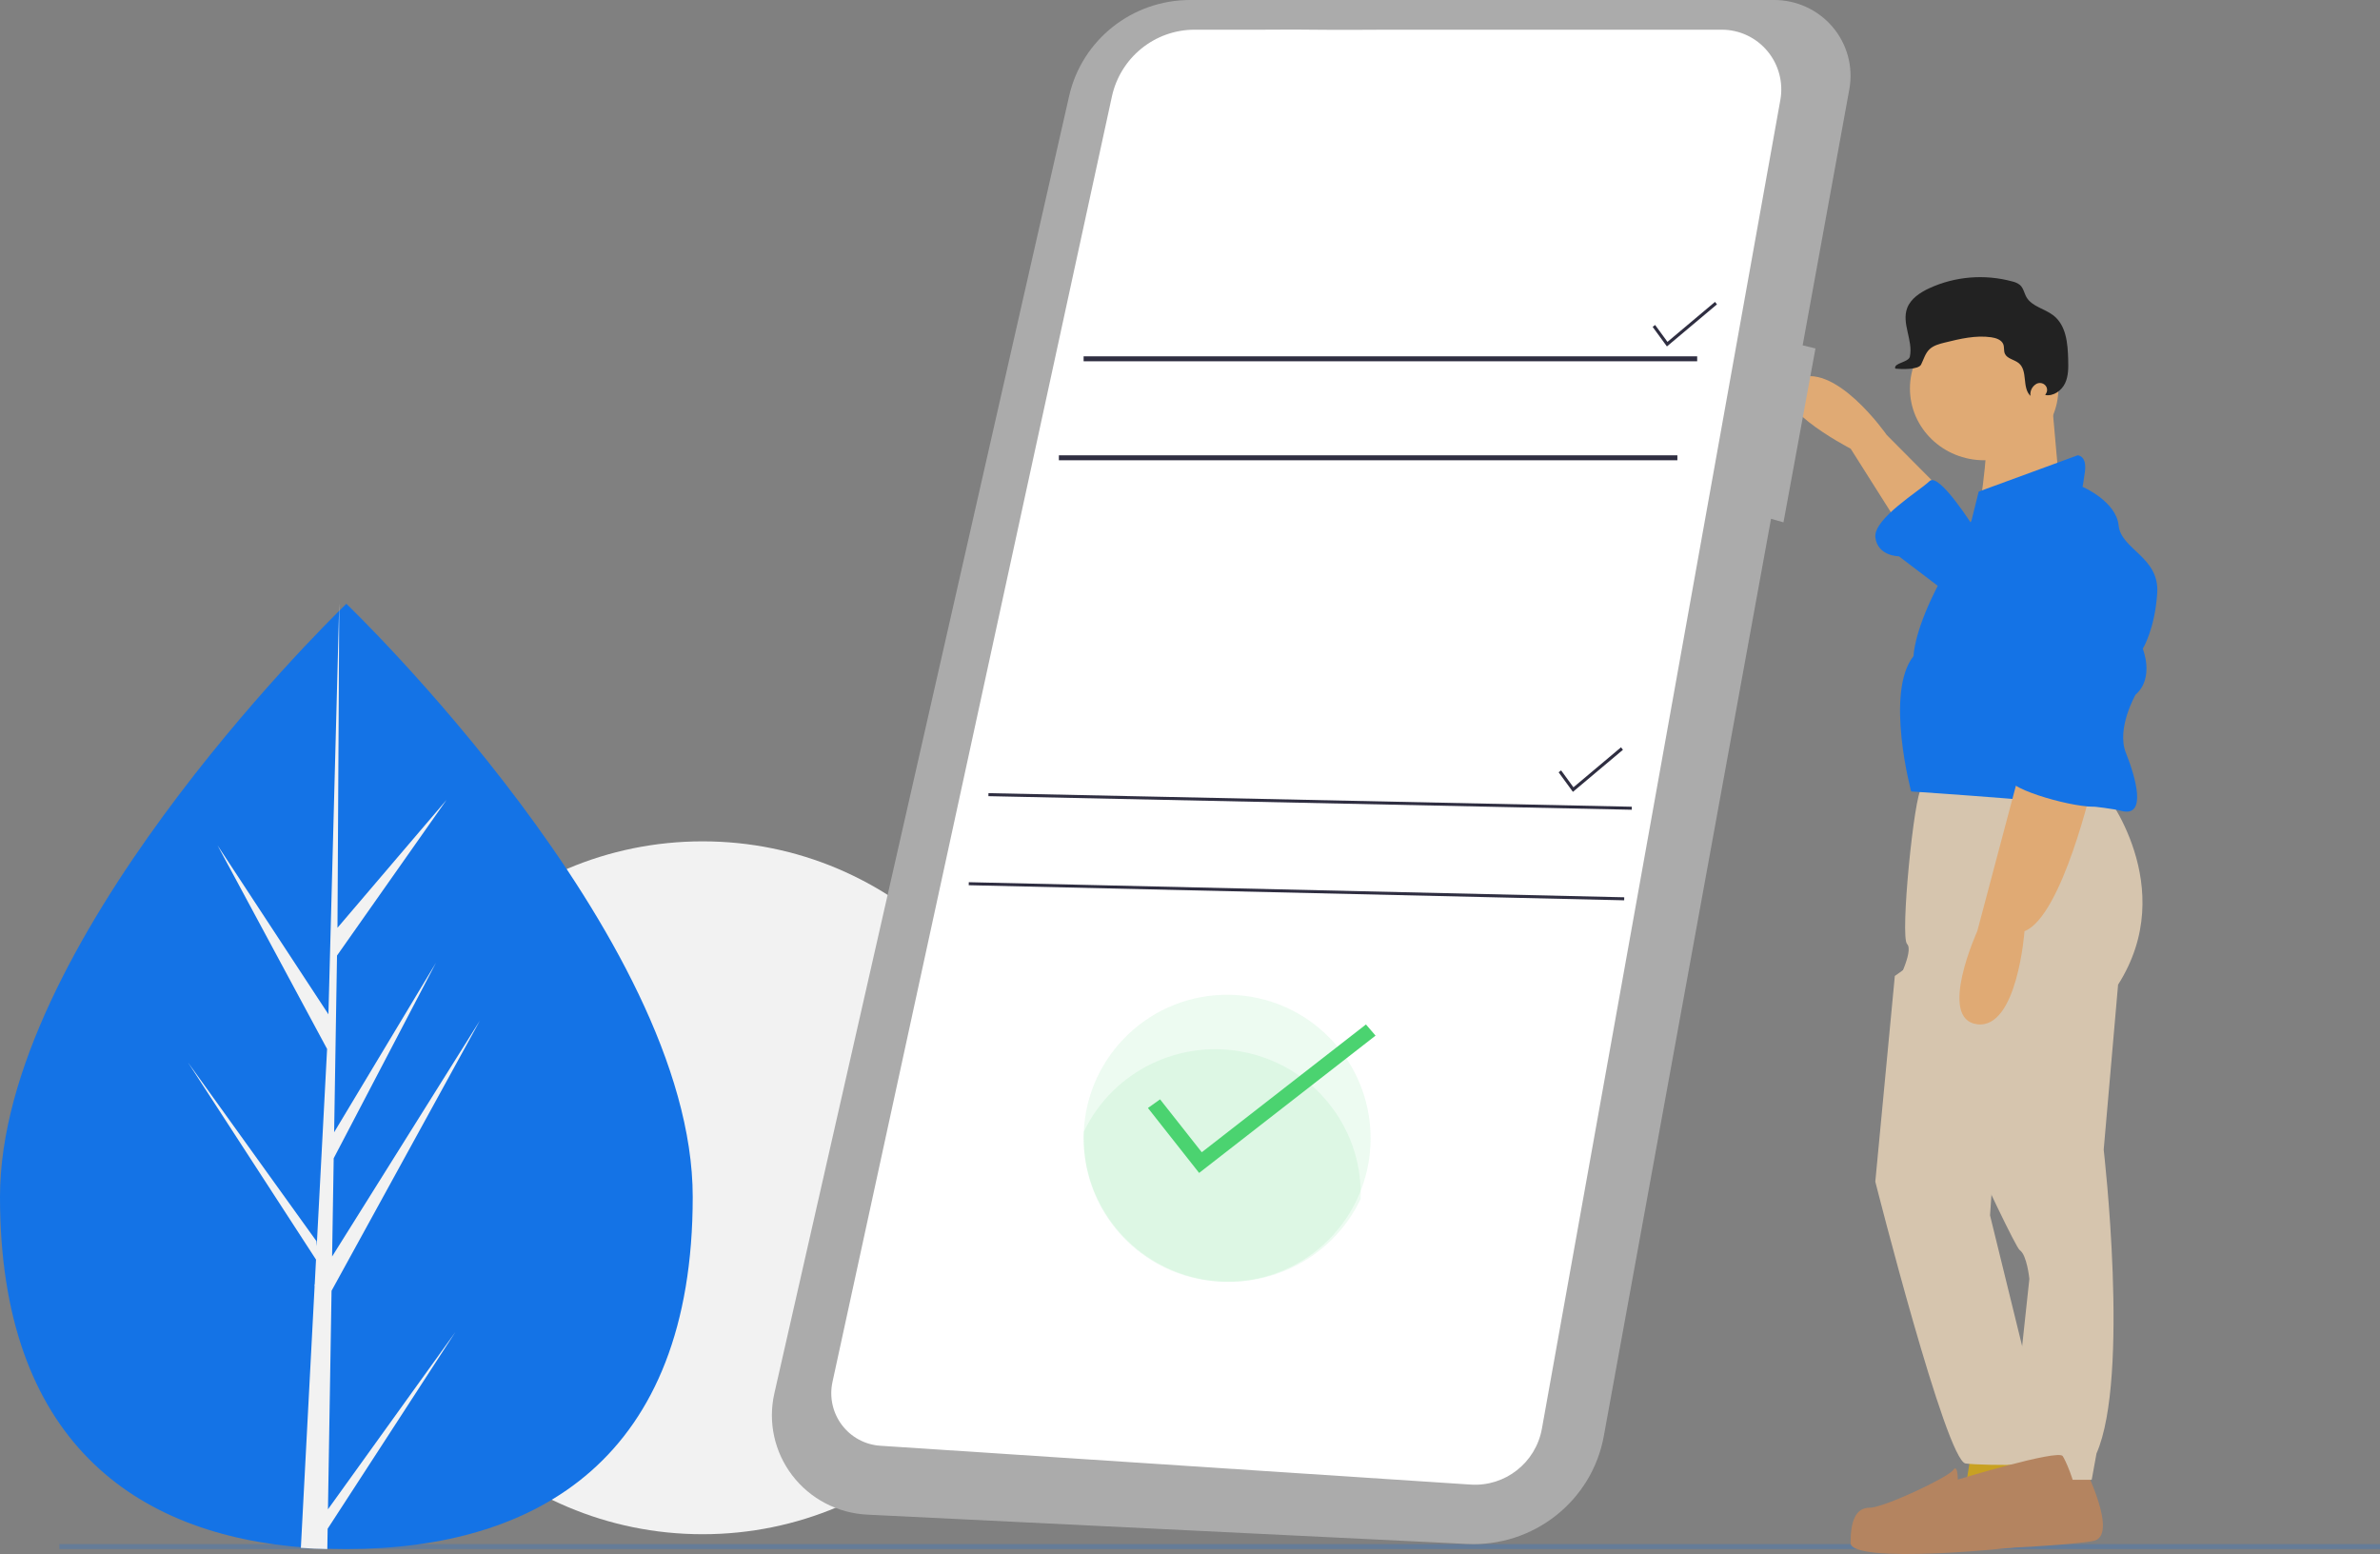
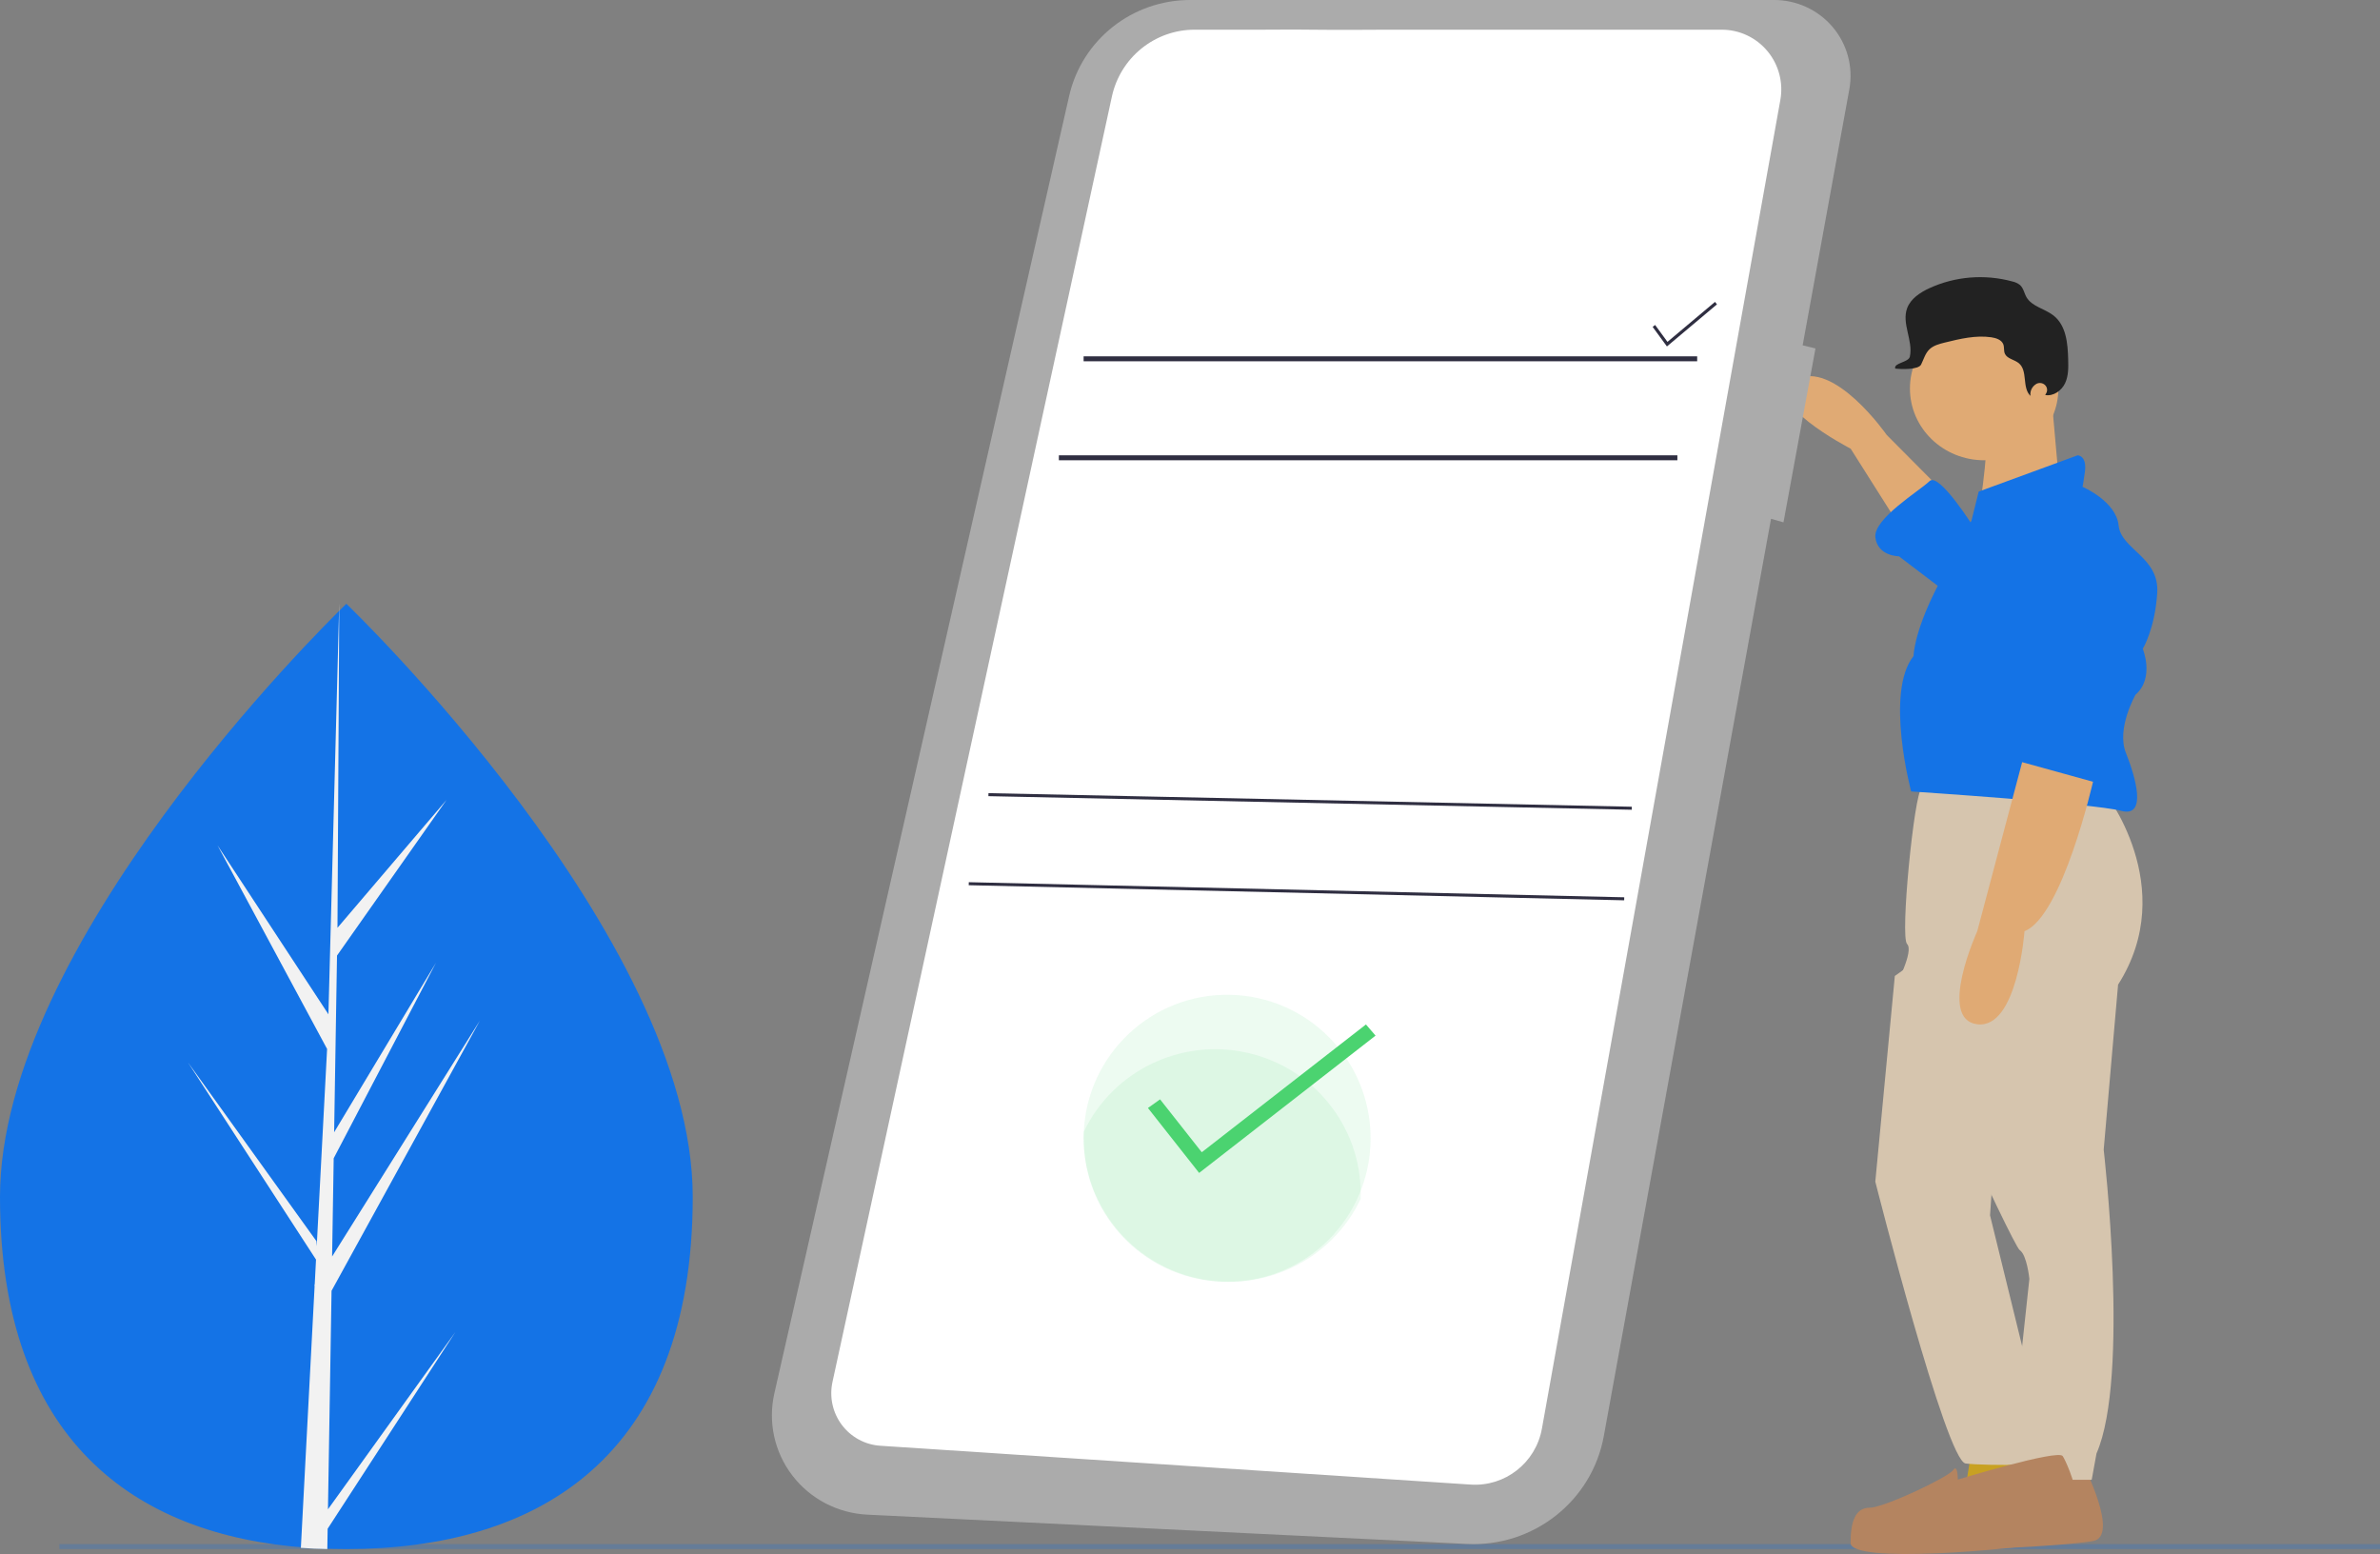
<svg xmlns="http://www.w3.org/2000/svg" width="481px" height="314px" viewBox="0 0 481 314" version="1.1">
  <rect x="0" y="0" width="481" height="314" fill="#808080" stroke="none" />
  <title>3D97979A-A463-4054-884E-9A1842C6AB21</title>
  <desc>Created with sketchtool.</desc>
  <g id="Landing-Page---peminjam-hifi" stroke="none" stroke-width="1" fill="none" fill-rule="evenodd">
    <g id="Hifi---Landing-paga---peminjam---full-width-v6---revisi" transform="translate(-181, -2025)" fill-rule="nonzero">
      <g id="Group-34" transform="translate(181, 2025)">
        <g id="undraw_chore_list_iof3">
-           <circle id="Oval" fill="#F2F2F2" cx="142" cy="240" r="70" />
          <rect id="Rectangle" fill-opacity="0.24" fill="#1473e6" x="12" y="312" width="469" height="1" />
          <path d="M140,241.841 C140,294.582 108.66,313 70.002,313 C69.102,313 68.207,312.99 67.317,312.966 C65.527,312.927 63.751,312.849 62,312.723 C27.108,310.255 0,290.888 0,241.841 C0,191.086 64.821,127.038 69.711,122.282 C69.713,122.279 69.717,122.278 69.72,122.277 C69.905,122.092 70.002,122 70.002,122 C70.002,122 140,189.095 140,241.841 Z" id="Path" fill="#1473e6" />
          <path d="M66.282,304.963 L92.021,269.168 L66.219,308.891 L66.15,313 C64.35,312.961 62.565,312.883 60.805,312.757 L63.578,259.981 L63.558,259.573 L63.607,259.495 L63.866,254.51 L38,214.684 L63.945,250.771 L64.008,251.827 L66.106,211.953 L43.962,170.803 L66.375,204.948 L68.556,122.282 L68.566,122 L68.566,122.277 L68.204,187.466 L90.246,161.621 L68.111,193.079 L67.529,228.782 L88.114,194.52 L67.441,234.039 L67.119,253.887 L97,206.194 L67.006,260.814 L66.282,304.963 Z" id="Path" fill="#F2F2F2" />
          <path d="M391,97.635 L381.3,87.876 C381.3,87.876 370.629,72.54 362.869,76.723 C355.109,80.905 374.024,90.664 374.024,90.664 L383.725,106 L391,97.635 Z" id="Path" fill="#E0AA74" />
          <path d="M421.051,296 C421.051,296 428.427,310.386 423.018,311.378 C417.609,312.37 391.055,313.859 390.563,312.37 C390.071,310.882 386.137,305.921 389.088,303.937 C392.038,301.953 403.84,300.465 403.84,300.465 L407.774,296.496 L421.051,296 Z" id="Path" fill="#B48460" />
          <path d="M425.159,159.816 C425.159,159.816 440.665,179.147 428.066,198.961 L425.159,232.307 C425.159,232.307 430.489,278.219 423.705,293.684 L422.736,299 L405.775,299 L410.137,258.405 C410.137,258.405 409.652,253.572 408.198,252.605 C406.745,251.639 383,199.444 383,199.444 C383,199.444 386.877,192.195 385.423,190.745 C383.969,189.296 386.877,160.299 388.33,159.332 C389.784,158.366 425.159,159.816 425.159,159.816 Z" id="Path" fill="#D6C5AE" />
          <polygon id="Path" fill="#C8A122" points="398.949 290.074 397 302 416 300.963 413.564 288" />
          <ellipse id="Oval" fill="#E0AA74" cx="401" cy="78.5" rx="15" ry="14.5" />
          <path d="M414.5,79 L416,95.941 L400,103 C400,103 402.75,87.235 400.75,83 L414.5,79 Z" id="Path" fill="#E0AA74" />
          <path d="M398.435,105.193 L399.898,99.329 L419.888,92 C419.888,92 421.838,92 421.351,95.42 C420.863,98.841 420.863,98.352 420.863,98.352 C420.863,98.352 427.689,101.284 428.177,106.17 C428.664,111.057 436.466,112.523 435.978,119.852 C435.491,127.182 433.053,131.091 433.053,131.091 C433.053,131.091 435.491,136.954 431.59,140.375 C431.59,140.375 427.689,147.216 429.64,152.102 C431.59,156.988 434.028,165.295 428.664,163.829 C423.301,162.363 386.246,159.92 386.246,159.92 C386.246,159.92 380.882,139.886 386.733,132.557 C386.733,132.557 386.733,128.159 391.121,119.363 C395.509,110.568 398.435,105.193 398.435,105.193 Z" id="Path" fill="#1473e6" />
          <path d="M423,157.96 C423,157.96 416.794,185.184 409.155,188.154 C409.155,188.154 407.723,207.954 399.607,206.964 C391.491,205.974 399.607,188.154 399.607,188.154 L408.678,154 L423,157.96 Z" id="Path" fill="#E0AA74" />
          <path d="M399,106.708 C399,106.708 391.863,95.315 389.96,97.213 C388.057,99.112 378.541,104.809 379.017,108.607 C379.493,112.404 383.775,112.404 383.775,112.404 L393.766,120 L399,106.708 Z" id="Path" fill="#1473e6" />
          <path d="M388.867,193 L382.947,197.199 L379,238.757 C379,238.757 393.308,295.222 397.254,295.709 C401.201,296.196 417.482,296.196 416.989,294.735 C416.496,293.275 414.029,287.434 414.029,285.973 C414.029,284.513 408.883,272.835 408.883,272.835 L402.188,245.571 L403.668,224.153 L388.867,193 Z" id="Path" fill="#D6C5AE" />
          <path d="M395.679,298.955 C395.679,298.955 415.913,292.791 416.876,294.213 C417.84,295.636 424.267,309.972 415.272,311.576 C406.278,313.179 374,316.024 374,311.757 C374,307.49 374.964,304.645 377.854,304.645 C380.745,304.645 393.752,298.481 394.716,297.058 C395.679,295.636 395.679,298.955 395.679,298.955 Z" id="Path" fill="#B48460" />
          <path d="M413.566,79.407 C413.849,78.867 413.737,78.214 413.287,77.789 C412.838,77.365 412.153,77.265 411.591,77.543 L411.565,77.557 C410.687,78.067 410.214,79.029 410.363,80 C408.586,78.306 409.896,74.908 407.976,73.363 C407.087,72.648 405.644,72.49 405.188,71.469 C404.922,70.875 405.102,70.171 404.868,69.564 C404.52,68.664 403.409,68.288 402.415,68.146 C399.291,67.701 396.131,68.459 393.072,69.21 C391.947,69.487 390.764,69.794 389.945,70.58 C389.082,71.409 388.782,72.613 388.253,73.667 C387.723,74.721 384.253,74.625 383.039,74.476 C382.617,73.331 385.733,73.245 385.987,72.056 C386.682,68.805 384.262,65.349 385.449,62.232 C386.165,60.353 388.034,59.11 389.916,58.236 C395.144,55.835 401.112,55.349 406.69,56.869 C407.258,56.989 407.788,57.234 408.239,57.585 C408.955,58.223 409.088,59.249 409.565,60.067 C410.652,61.93 413.229,62.373 414.967,63.712 C417.599,65.739 417.896,69.4 417.981,72.629 C418.024,74.256 418.054,75.946 417.357,77.43 C416.66,78.914 415.008,80.123 413.337,79.813 C413.416,79.69 413.492,79.552 413.566,79.407 Z" id="Path" fill="#222222" />
-           <path d="M411.846,111.813 C415.677,109.179 420.821,109.438 424.363,112.444 C427.68,115.236 431.248,119.238 430.986,123.38 C430.505,131.01 427.618,162.482 423.767,162.959 C419.917,163.436 405.96,159.621 405.96,157.237 C405.96,154.853 409.329,151.991 409.329,151.991 L405.239,127.674 C404.187,121.66 406.663,115.575 411.63,111.965 C411.701,111.915 411.773,111.864 411.846,111.813 Z" id="Path" fill="#1473e6" />
          <path d="M358.439,0 L240.527,0 C228.808,0 218.652,8.056 216.075,19.397 L156.496,281.551 C155.181,287.339 156.511,293.408 160.13,298.131 C163.749,302.855 169.288,305.751 175.262,306.043 L296.477,311.967 C309.903,312.624 321.737,303.298 324.13,290.176 L357.927,104.83 L360.441,105.543 L366.908,70.413 L364.32,69.771 L373.753,18.035 C374.572,13.548 373.331,8.933 370.37,5.446 C367.409,1.959 363.035,-0.037 358.439,0 Z" id="Path" fill="#ABABAB" />
          <path d="M241.427,6 C233.385,6 226.429,11.622 224.715,19.506 L168.244,279.242 C167.586,282.268 168.275,285.432 170.131,287.906 C171.987,290.381 174.826,291.921 177.906,292.123 L297.215,299.97 C304.184,300.428 310.384,295.563 311.622,288.666 L359.809,20.204 C360.441,16.687 359.486,13.069 357.201,10.327 C354.917,7.585 351.539,6 347.977,6 L335.083,6 C333.373,6 329.547,6 323.605,6 C318.043,6 310.607,6 308.342,6 C306.077,6 284.662,6 280.187,6 C277.147,6 271.443,6.08 265,6 C261.961,5.963 261.961,5.963 255.019,6 C250.488,6 245.958,6 241.427,6 Z" id="Path" fill="#FFFFFF" />
          <rect id="Rectangle" fill="#2F2E41" x="219" y="72" width="124" height="1" />
          <rect id="Rectangle" fill="#2F2E41" x="214" y="92" width="125" height="1" />
          <polygon id="Path" fill="#2F2E41" points="336.886 70 334 66.047 334.501 65.662 336.995 69.078 346.604 61 347 61.498" />
-           <polygon id="Path" fill="#2F2E41" points="317.886 160 315 156.047 315.5 155.662 317.995 159.078 327.604 151 328 151.498" />
          <polygon id="Rectangle" fill="#2F2E41" transform="translate(264.774, 161.938) rotate(-88.787) translate(-264.774, -161.938) " points="264.465 96.914 265.075 96.914 265.084 226.962 264.474 226.962" />
          <polygon id="Rectangle" fill="#2F2E41" transform="translate(262.021, 180.084) rotate(-88.677) translate(-262.021, -180.084) " points="261.711 113.833 262.321 113.833 262.331 246.334 261.721 246.334" />
          <path d="M277,230 C277,246.016 264.016,259 248,259 C231.984,259 219,246.016 219,230 C219,229.637 219.006,229.277 219.021,228.916 C219.612,213.123 232.74,200.71 248.543,201.005 C264.345,201.301 277,214.195 277,230 L277,230 Z" id="Path" fill="#4BD370" opacity="0.1" />
          <path d="M275,241.182 C275,241.548 274.994,241.91 274.978,242.273 C269.106,254.623 255.391,261.277 241.967,258.291 C228.544,255.304 219.002,243.475 219,229.818 C219,229.452 219.006,229.09 219.022,228.727 C224.895,216.377 238.609,209.723 252.033,212.709 C265.456,215.696 274.998,227.525 275,241.182 L275,241.182 Z" id="Path" fill="#4BD370" opacity="0.1" />
          <polygon id="Path" fill="#4BD370" points="242.345 237 232 223.881 234.451 222.133 242.879 232.82 276.06 207 278 209.255" />
        </g>
      </g>
    </g>
  </g>
</svg>